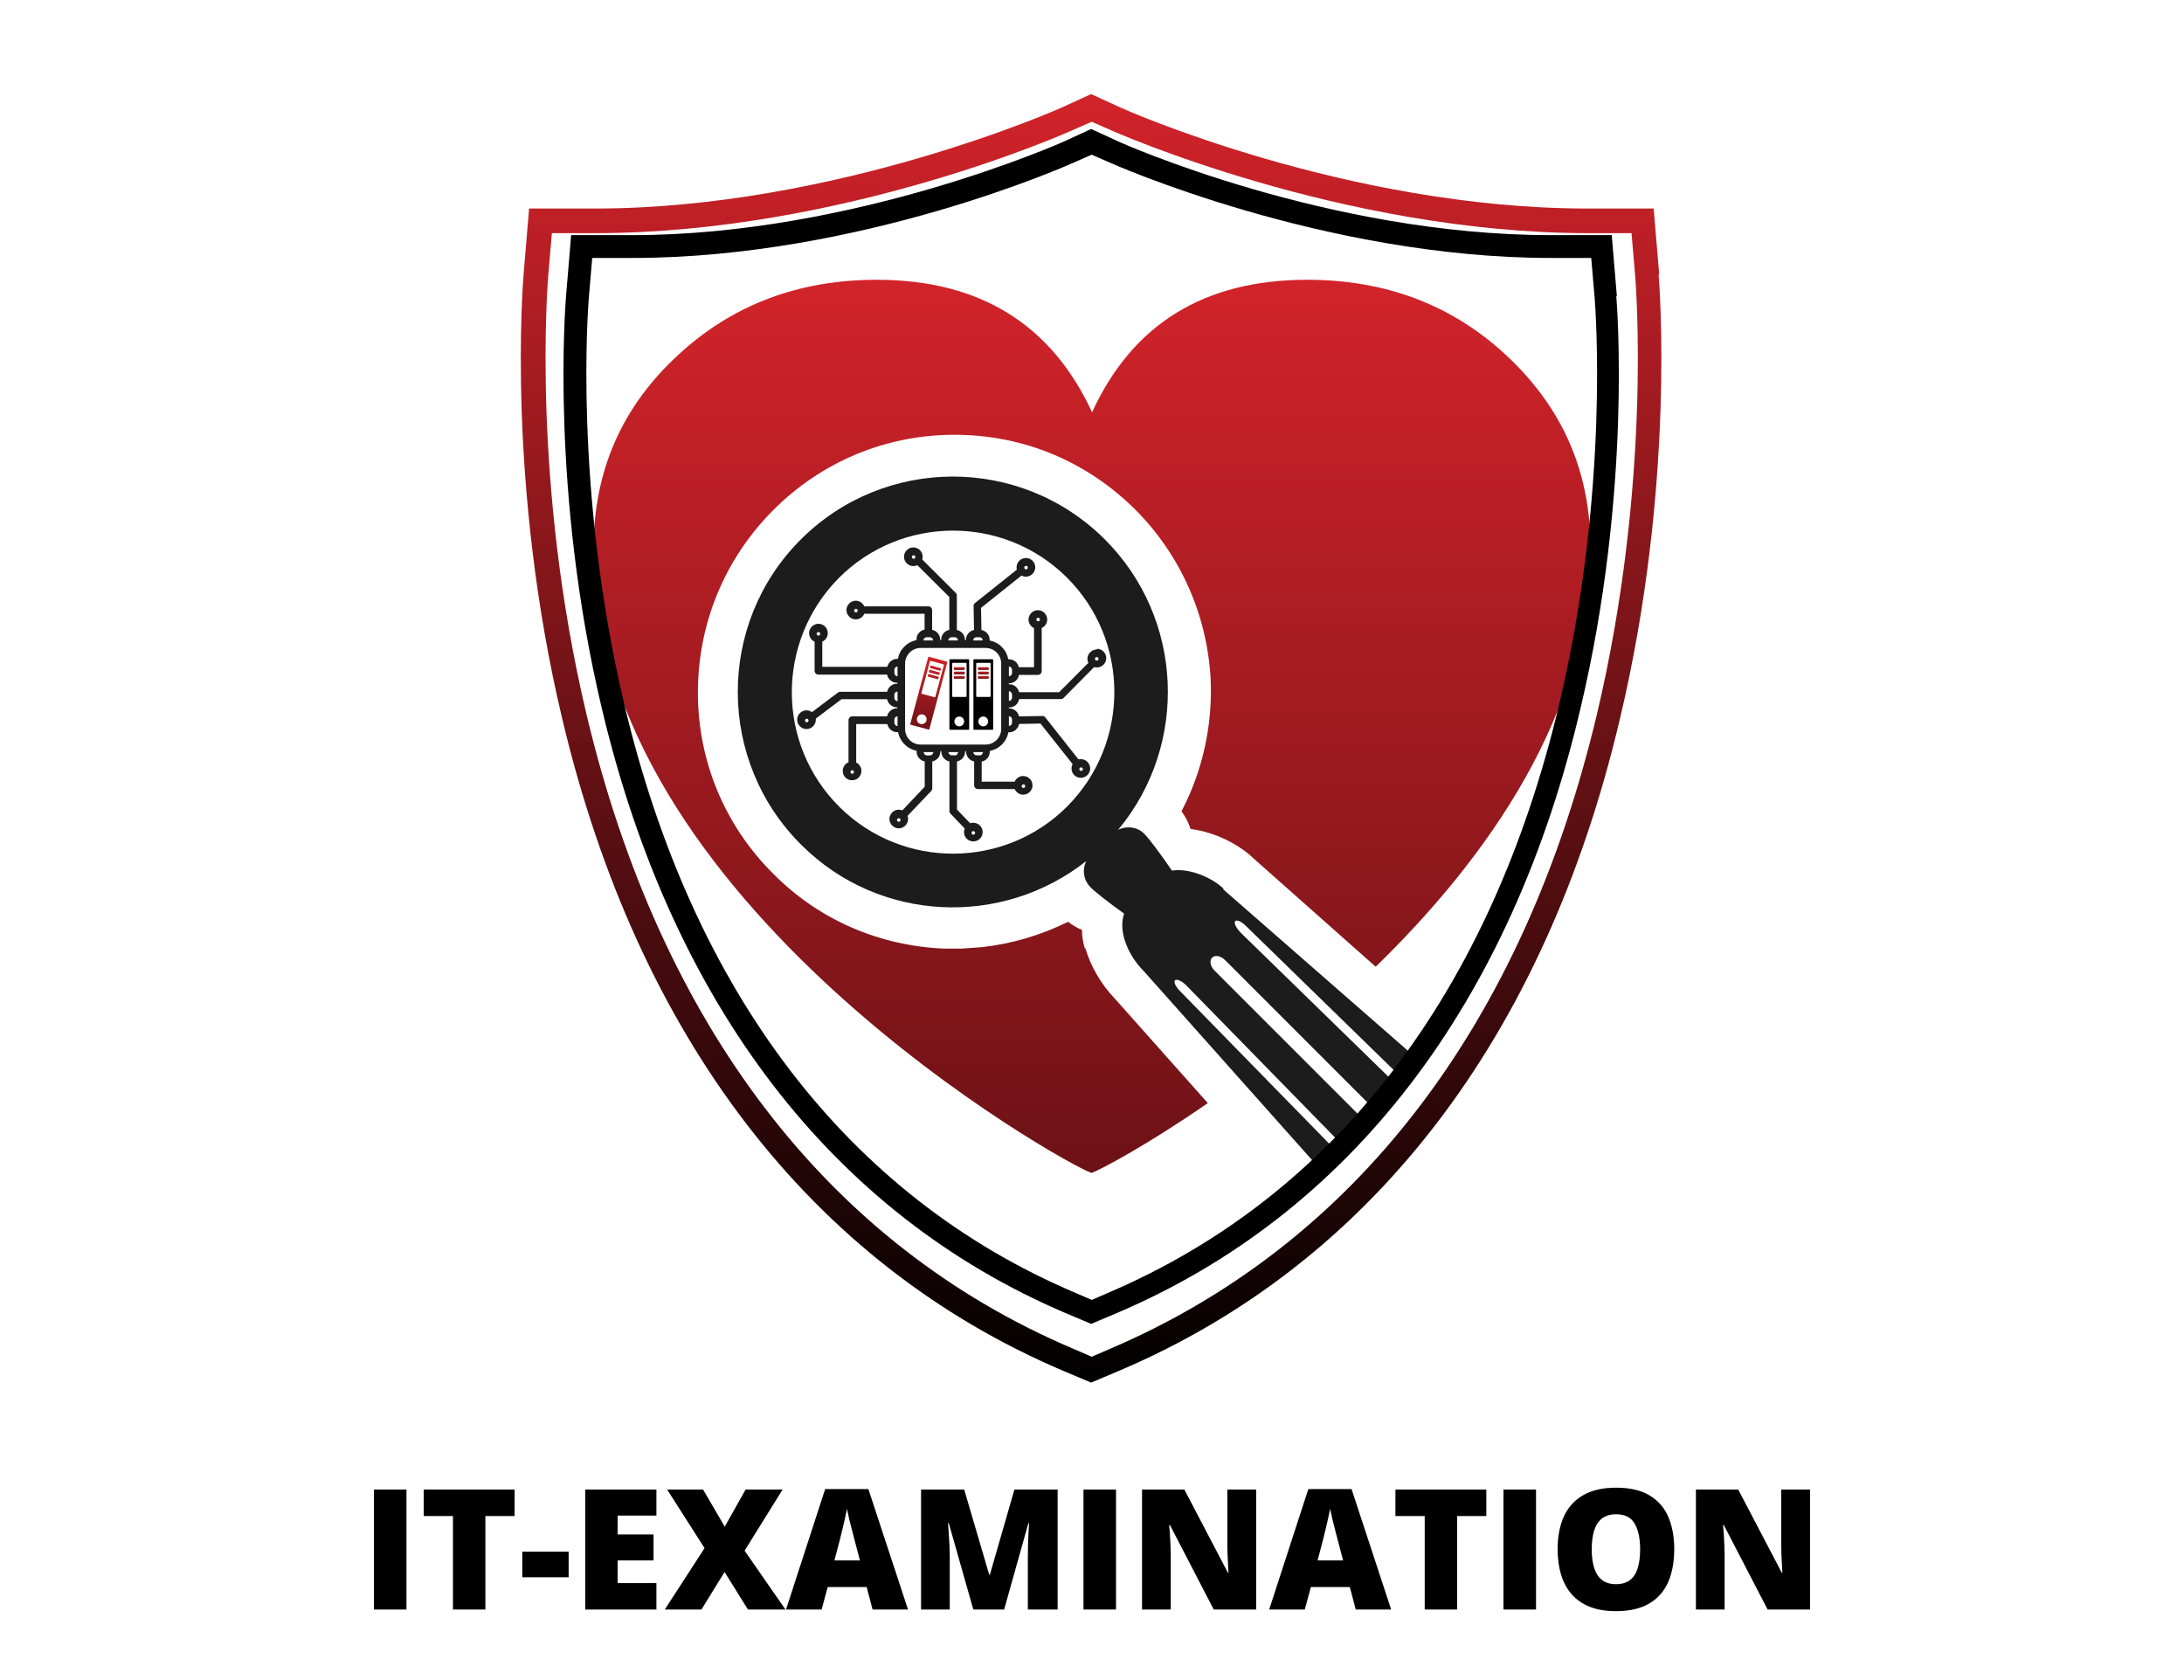
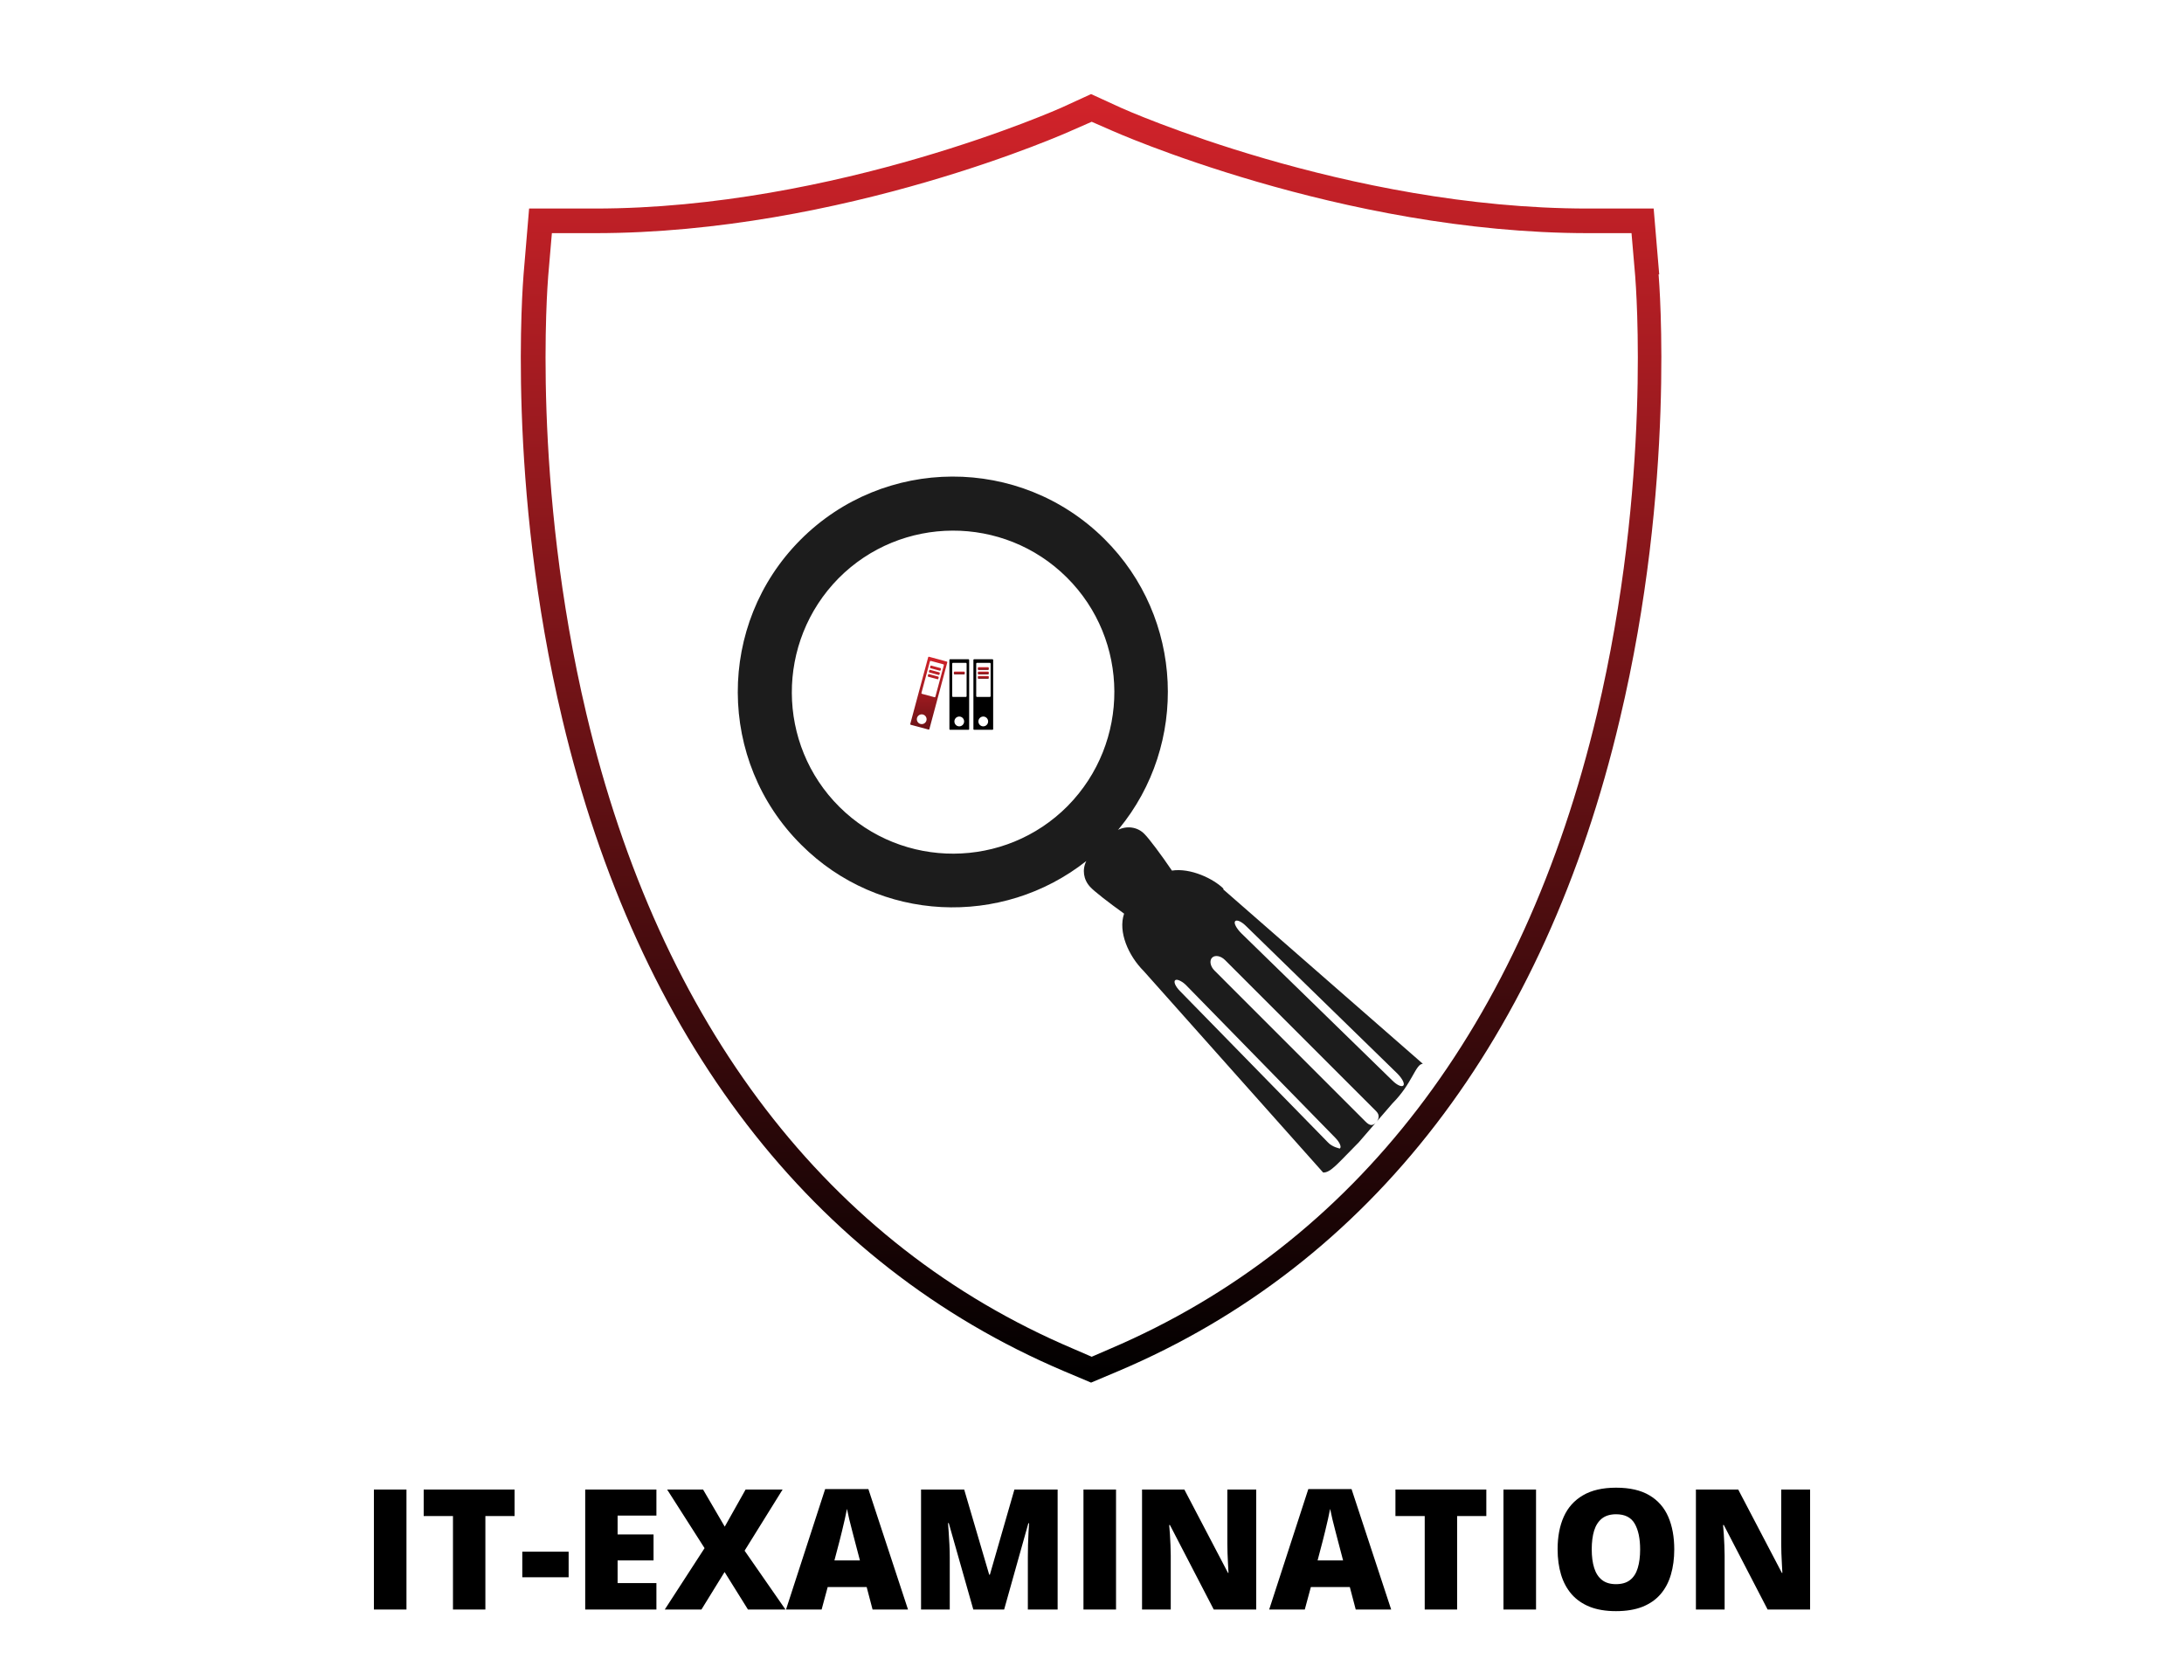
<svg xmlns="http://www.w3.org/2000/svg" width="650" height="500" viewBox="0 0 650 500" fill="none">
  <path d="M111.279 479V443.307H120.972V479H111.279ZM144.458 479H134.814V451.192H126.099V443.307H153.149V451.192H144.458V479ZM155.444 469.405V461.788H169.238V469.405H155.444ZM195.361 479H174.17V443.307H195.361V451.046H183.813V456.661H194.507V464.4H183.813V471.139H195.361V479ZM233.765 479H222.607L215.649 467.843L208.765 479H197.852L209.692 460.738L198.56 443.307H209.253L215.698 454.342L221.899 443.307H232.91L221.606 461.495L233.765 479ZM259.692 479L257.935 472.311H246.338L244.531 479H233.936L245.581 443.16H258.447L270.239 479H259.692ZM255.933 464.4L254.395 458.541C254.232 457.906 253.996 457.003 253.687 455.831C253.377 454.643 253.068 453.422 252.759 452.169C252.466 450.899 252.238 449.858 252.075 449.044C251.929 449.858 251.717 450.867 251.44 452.071C251.18 453.259 250.903 454.439 250.61 455.611C250.334 456.783 250.09 457.76 249.878 458.541L248.34 464.4H255.933ZM289.673 479L282.373 453.292H282.153C282.218 453.959 282.284 454.863 282.349 456.002C282.43 457.141 282.503 458.37 282.568 459.688C282.633 461.007 282.666 462.276 282.666 463.497V479H274.121V443.307H286.963L294.409 468.648H294.604L301.904 443.307H314.771V479H305.908V463.351C305.908 462.228 305.924 461.023 305.957 459.737C306.006 458.435 306.055 457.215 306.104 456.075C306.169 454.92 306.226 454.008 306.274 453.341H306.055L298.853 479H289.673ZM322.461 479V443.307H332.153V479H322.461ZM373.877 479H361.23L348.193 453.854H347.974C348.055 454.618 348.128 455.538 348.193 456.612C348.258 457.687 348.315 458.785 348.364 459.908C348.413 461.015 348.438 462.016 348.438 462.911V479H339.893V443.307H352.49L365.479 468.111H365.625C365.576 467.33 365.527 466.427 365.479 465.401C365.43 464.36 365.381 463.31 365.332 462.252C365.299 461.194 365.283 460.258 365.283 459.444V443.307H373.877V479ZM403.491 479L401.733 472.311H390.137L388.33 479H377.734L389.38 443.16H402.246L414.038 479H403.491ZM399.731 464.4L398.193 458.541C398.031 457.906 397.795 457.003 397.485 455.831C397.176 454.643 396.867 453.422 396.558 452.169C396.265 450.899 396.037 449.858 395.874 449.044C395.728 449.858 395.516 450.867 395.239 452.071C394.979 453.259 394.702 454.439 394.409 455.611C394.132 456.783 393.888 457.76 393.677 458.541L392.139 464.4H399.731ZM433.667 479H424.023V451.192H415.308V443.307H442.358V451.192H433.667V479ZM447.461 479V443.307H457.153V479H447.461ZM498.291 461.104C498.291 463.855 497.957 466.362 497.29 468.624C496.639 470.87 495.614 472.807 494.214 474.435C492.814 476.062 491.016 477.315 488.818 478.194C486.621 479.057 483.993 479.488 480.933 479.488C477.938 479.488 475.342 479.057 473.145 478.194C470.964 477.315 469.165 476.07 467.749 474.459C466.333 472.831 465.283 470.886 464.6 468.624C463.916 466.362 463.574 463.839 463.574 461.056C463.574 457.345 464.185 454.122 465.405 451.388C466.642 448.637 468.547 446.513 471.118 445.016C473.69 443.502 476.978 442.745 480.981 442.745C485.05 442.745 488.354 443.502 490.894 445.016C493.449 446.529 495.321 448.661 496.509 451.412C497.697 454.163 498.291 457.394 498.291 461.104ZM473.73 461.104C473.73 463.253 473.975 465.1 474.463 466.646C474.951 468.193 475.724 469.381 476.782 470.211C477.84 471.041 479.224 471.456 480.933 471.456C482.707 471.456 484.115 471.041 485.156 470.211C486.214 469.381 486.971 468.193 487.427 466.646C487.899 465.1 488.135 463.253 488.135 461.104C488.135 457.882 487.598 455.335 486.523 453.463C485.449 451.591 483.602 450.655 480.981 450.655C479.24 450.655 477.832 451.078 476.758 451.925C475.7 452.771 474.927 453.976 474.438 455.538C473.966 457.101 473.73 458.956 473.73 461.104ZM538.721 479H526.074L513.037 453.854H512.817C512.899 454.618 512.972 455.538 513.037 456.612C513.102 457.687 513.159 458.785 513.208 459.908C513.257 461.015 513.281 462.016 513.281 462.911V479H504.736V443.307H517.334L530.322 468.111H530.469C530.42 467.33 530.371 466.427 530.322 465.401C530.273 464.36 530.225 463.31 530.176 462.252C530.143 461.194 530.127 460.258 530.127 459.444V443.307H538.721V479Z" fill="black" />
-   <path d="M322.878 282.302C322.309 280.451 322.024 278.6 322.024 276.749C320.601 276.18 319.177 275.326 317.896 274.329C309.781 278.316 301.24 280.878 292.271 281.875L286.291 282.302H280.74C261.663 281.448 243.725 273.76 230.2 260.092C215.679 245.712 207.707 226.492 207.707 206.132C207.707 185.773 215.537 166.552 229.916 152.03C244.295 137.508 263.513 129.393 284.014 129.393C304.514 129.393 323.305 137.223 337.826 151.603C351.351 165.129 359.323 183.068 360.32 202.288C360.889 215.956 357.9 229.481 351.636 241.441C352.775 243.007 353.772 244.858 354.341 246.709C362.029 247.705 369.004 251.549 372.99 255.393L409.435 287.712C442.748 255.251 473.356 212.112 473.356 163.135C473.356 140.213 464.957 121.135 448.016 105.474C431.929 90.667 412.283 83.264 389.078 83.264C358.47 83.264 337.115 96.362 325.014 122.701C312.913 96.504 291.559 83.264 260.951 83.264C237.746 83.264 218.1 90.667 202.013 105.474C185.071 120.993 176.672 140.213 176.672 163.135C176.672 268.349 317.754 346.94 324.872 349.075C327.007 348.363 340.959 341.102 359.466 328.289L331.847 297.251C327.719 292.98 324.587 287.57 323.021 282.16L322.878 282.302Z" fill="url(#paint0_linear_966_13584)" />
  <path d="M364.164 264.504C361.175 261.514 354.341 258.24 348.789 259.094C345.515 254.253 341.955 249.555 340.674 248.273C338.539 245.995 335.264 245.711 332.702 246.992L332.987 246.707C353.772 221.507 352.348 183.921 328.716 160.429C303.66 135.514 263.086 135.656 238.173 160.714C213.259 185.772 213.402 226.49 238.458 251.406C261.663 274.613 298.25 276.036 323.306 256.246C322.025 258.809 322.451 261.799 324.444 263.935C325.583 265.216 329.997 268.633 334.553 271.908C332.702 277.318 335.834 284.436 340.39 288.992L393.776 348.932C395.985 349.13 398.419 345.942 404.398 339.962L414.418 328.376C420.397 322.397 421.29 316.597 423.469 316.597L364.022 264.647L364.164 264.504ZM317.754 239.873C299.104 258.667 268.638 258.809 249.846 240.158C231.055 221.507 230.913 191.039 249.562 172.104C268.212 153.31 298.677 153.168 317.469 171.819C336.261 190.47 336.403 220.938 317.754 239.873ZM398.758 341.813C398.758 341.813 396.481 341.386 395.199 339.962L351.209 294.972C349.785 293.548 349.216 292.125 349.785 291.697C350.355 291.27 352.063 292.125 353.345 293.548L397.335 338.539C398.759 339.962 399.328 341.386 398.758 341.813ZM409.408 334.169C408.554 335.023 407.727 335.122 406.446 333.84L361.459 288.85C360.178 287.569 359.894 285.86 360.748 285.006C361.602 284.152 363.31 284.436 364.591 285.718L409.578 330.708C410.859 331.989 410.262 333.315 409.408 334.169ZM414.418 321.596L369.432 277.745C368.008 276.321 367.154 274.755 367.581 274.186C368.008 273.616 369.431 274.185 370.855 275.609L415.842 319.46C417.266 320.884 418.12 322.45 417.693 323.02C417.266 323.589 415.842 323.02 414.418 321.596Z" fill="#1C1C1C" />
-   <path d="M326.418 193.29C324.906 193.29 323.639 194.558 323.639 196.07C323.639 196.479 323.721 196.888 323.925 197.256L315.221 206.006H303.288C303.002 204.657 301.817 203.635 300.346 203.635H300.223V203.349H300.346C301.776 203.349 303.002 202.326 303.288 200.854H308.928C309.541 200.854 310.031 200.364 310.031 199.709V186.911C311.012 186.462 311.666 185.48 311.666 184.376C311.666 182.823 310.399 181.596 308.887 181.596C307.375 181.596 306.108 182.864 306.108 184.376C306.108 185.48 306.762 186.503 307.743 186.911V198.565H303.206C302.92 197.215 301.735 196.193 300.264 196.193H300.06C299.57 193.372 297.322 191.123 294.543 190.632V190.428C294.543 188.997 293.521 187.77 292.091 187.484L291.969 180.901L304.024 171.292C304.432 171.497 304.841 171.619 305.332 171.619C306.844 171.619 308.11 170.352 308.11 168.839C308.11 167.326 306.884 166.058 305.332 166.058C303.779 166.058 302.553 167.326 302.553 168.839C302.553 169.084 302.553 169.33 302.634 169.534L290.17 179.47C289.884 179.674 289.721 180.042 289.762 180.369L289.884 187.484C288.536 187.77 287.473 188.956 287.473 190.428V190.51H287.187V190.428C287.187 188.997 286.166 187.77 284.776 187.484V177.221C284.776 176.894 284.613 176.567 284.408 176.403L274.478 166.508C274.56 166.263 274.601 165.977 274.601 165.691C274.601 164.137 273.334 162.91 271.822 162.91C270.31 162.91 269.043 164.178 269.043 165.691C269.043 167.203 270.31 168.471 271.822 168.471C272.231 168.471 272.639 168.389 273.007 168.185L282.529 177.671V187.443C281.139 187.729 280.118 188.915 280.118 190.387V190.469H279.831V190.387C279.831 188.956 278.81 187.729 277.42 187.443V181.596C277.42 180.983 276.93 180.451 276.276 180.451H257.233C256.783 179.47 255.803 178.775 254.699 178.775C253.187 178.775 251.921 180.042 251.921 181.555C251.921 183.068 253.187 184.336 254.699 184.336C255.803 184.336 256.783 183.681 257.233 182.659H275.173V187.361C273.783 187.647 272.762 188.833 272.762 190.305V190.51C269.942 191.041 267.735 193.249 267.245 196.07H267.041C265.61 196.07 264.384 197.093 264.098 198.442H244.728V190.959C245.709 190.51 246.363 189.528 246.363 188.424C246.363 186.871 245.096 185.644 243.584 185.644C242.072 185.644 240.805 186.911 240.805 188.424C240.805 189.528 241.459 190.551 242.44 190.959V199.628C242.44 199.914 242.562 200.2 242.767 200.445C242.971 200.65 243.257 200.773 243.543 200.773H264.017C264.262 202.122 265.488 203.185 266.959 203.185H267.082V203.471H266.959C265.529 203.471 264.303 204.493 264.017 205.884H250.082C249.836 205.884 249.632 205.965 249.428 206.088L241.663 211.935C241.214 211.608 240.642 211.403 240.029 211.403C238.517 211.403 237.25 212.671 237.25 214.184C237.25 215.697 238.476 216.964 240.029 216.964C241.582 216.964 242.808 215.697 242.808 214.184C242.808 214.061 242.808 213.979 242.808 213.857L250.449 208.092H264.017C264.303 209.482 265.488 210.504 266.959 210.504H267.082V210.79H266.959C265.529 210.79 264.303 211.812 264.017 213.203H253.637C253.024 213.203 252.533 213.693 252.533 214.347V226.859C251.512 227.268 250.817 228.29 250.817 229.435C250.817 230.989 252.043 232.216 253.596 232.216C255.149 232.216 256.375 230.948 256.375 229.435C256.375 228.372 255.762 227.391 254.822 226.941V215.492H264.098C264.384 216.883 265.569 217.905 267.041 217.905H267.286C267.817 220.685 270.024 222.934 272.803 223.425V223.67C272.803 225.101 273.824 226.328 275.214 226.614V234.137L268.553 241.17C268.226 241.047 267.858 240.966 267.49 240.966C265.978 240.966 264.711 242.233 264.711 243.746C264.711 245.259 265.978 246.526 267.49 246.526C269.002 246.526 270.269 245.259 270.269 243.746C270.269 243.419 270.228 243.092 270.106 242.806L277.094 235.446C277.339 235.241 277.461 234.914 277.461 234.628V226.614C278.851 226.328 279.872 225.142 279.872 223.67V223.547H280.158V223.67C280.158 225.101 281.18 226.328 282.57 226.614V241.375C282.57 241.661 282.692 241.947 282.896 242.151L287.106 246.567C286.983 246.894 286.901 247.262 286.901 247.63C286.901 249.184 288.127 250.411 289.68 250.411C291.233 250.411 292.459 249.143 292.459 247.63C292.459 246.118 291.192 244.85 289.68 244.85C289.353 244.85 289.026 244.891 288.74 245.014L284.817 240.925V226.614C286.206 226.328 287.228 225.142 287.228 223.67V223.547H287.514V223.67C287.514 225.101 288.536 226.328 289.925 226.614V233.688C289.925 234.301 290.416 234.832 291.029 234.832H301.981C302.43 235.814 303.411 236.509 304.514 236.509C306.026 236.509 307.293 235.241 307.293 233.728C307.293 232.216 306.067 230.948 304.514 230.948C303.411 230.948 302.43 231.602 301.981 232.624H292.173V226.655C293.562 226.369 294.584 225.183 294.584 223.711V223.465C297.363 222.975 299.61 220.726 300.101 217.946H300.346C301.817 217.946 303.002 216.882 303.288 215.451L309.663 215.329L319.226 227.391C319.021 227.8 318.899 228.208 318.899 228.699C318.899 230.253 320.125 231.48 321.678 231.48C323.231 231.48 324.457 230.212 324.457 228.699C324.457 227.186 323.19 225.919 321.678 225.919C321.433 225.919 321.187 225.919 320.983 226.001L311.094 213.489C310.889 213.203 310.562 213.08 310.195 213.08L303.288 213.203C303.002 211.853 301.776 210.831 300.387 210.831H300.264V210.545H300.387C301.817 210.545 303.043 209.523 303.329 208.051H315.752C316.079 208.051 316.406 207.887 316.57 207.683L325.642 198.524C325.887 198.605 326.173 198.646 326.459 198.646C327.971 198.646 329.238 197.379 329.238 195.866C329.238 194.353 328.012 193.086 326.459 193.086L326.418 193.29ZM326.418 195.539C326.704 195.539 326.949 195.784 326.949 196.07C326.949 196.357 326.704 196.602 326.418 196.602C326.132 196.602 325.887 196.357 325.887 196.07C325.887 195.784 326.132 195.539 326.418 195.539ZM301.204 206.701V207.642C301.204 208.173 300.795 208.582 300.264 208.582V205.72C300.795 205.72 301.204 206.17 301.204 206.701ZM300.264 201.222V198.36C300.795 198.36 301.204 198.81 301.204 199.341V200.282C301.204 200.813 300.795 201.222 300.264 201.263V201.222ZM300.264 216.024V213.162C300.795 213.162 301.204 213.611 301.204 214.143V215.083C301.204 215.615 300.795 216.024 300.264 216.065V216.024ZM308.969 183.845C309.255 183.845 309.5 184.09 309.5 184.376C309.5 184.663 309.255 184.908 308.969 184.908C308.682 184.908 308.437 184.663 308.437 184.376C308.437 184.09 308.682 183.845 308.969 183.845ZM291.56 224.774H290.62C290.089 224.774 289.68 224.324 289.68 223.833H292.541C292.541 224.365 292.091 224.815 291.601 224.815L291.56 224.774ZM289.68 247.344C289.966 247.344 290.211 247.589 290.211 247.876C290.211 248.162 289.966 248.407 289.68 248.407C289.394 248.407 289.149 248.162 289.149 247.876C289.149 247.589 289.394 247.344 289.68 247.344ZM284.163 224.774H283.223C282.692 224.774 282.283 224.324 282.283 223.833H285.144C285.144 224.365 284.695 224.815 284.204 224.815L284.163 224.774ZM274.887 223.833H277.747C277.747 224.365 277.298 224.815 276.808 224.815H275.868C275.336 224.815 274.928 224.365 274.928 223.874L274.887 223.833ZM275.827 189.651H276.767C277.298 189.651 277.707 190.06 277.707 190.591H274.846C274.846 190.06 275.295 189.651 275.786 189.651H275.827ZM283.223 189.651H284.163C284.694 189.651 285.103 190.06 285.103 190.591H282.243C282.243 190.06 282.692 189.651 283.182 189.651H283.223ZM292.5 190.591H289.639C289.639 190.06 290.089 189.651 290.579 189.651H291.519C292.05 189.651 292.459 190.06 292.459 190.591H292.5ZM269.37 216.923V197.501C269.37 194.926 271.454 192.84 273.988 192.84H293.358C295.932 192.84 297.976 194.926 297.976 197.501V216.923C297.976 219.499 295.892 221.585 293.358 221.585H273.988C271.413 221.585 269.37 219.499 269.37 216.923ZM304.841 168.921C304.841 168.635 305.086 168.389 305.372 168.389C305.658 168.389 305.904 168.635 305.904 168.921C305.904 169.207 305.658 169.452 305.372 169.452C305.086 169.452 304.841 169.207 304.841 168.921ZM271.904 165.241C272.19 165.241 272.435 165.486 272.435 165.772C272.435 166.059 272.19 166.304 271.904 166.304C271.618 166.304 271.372 166.059 271.372 165.772C271.372 165.486 271.618 165.241 271.904 165.241ZM254.74 181.187C255.026 181.187 255.272 181.432 255.272 181.719C255.272 182.005 255.026 182.25 254.74 182.25C254.454 182.25 254.209 182.005 254.209 181.719C254.209 181.432 254.454 181.187 254.74 181.187ZM267.122 198.401V201.263C266.591 201.263 266.182 200.813 266.182 200.282V199.341C266.182 198.81 266.591 198.401 267.122 198.36V198.401ZM267.122 205.802V208.664C266.591 208.664 266.182 208.214 266.182 207.724V206.783C266.182 206.252 266.591 205.843 267.122 205.802ZM267.122 213.203V216.065C266.591 216.065 266.182 215.615 266.182 215.083V214.143C266.182 213.611 266.591 213.203 267.122 213.162V213.203ZM243.584 188.097C243.87 188.097 244.115 188.343 244.115 188.629C244.115 188.915 243.87 189.16 243.584 189.16C243.298 189.16 243.053 188.915 243.053 188.629C243.053 188.343 243.298 188.097 243.584 188.097ZM240.11 213.898C240.396 213.898 240.642 214.143 240.642 214.429C240.642 214.715 240.396 214.961 240.11 214.961C239.824 214.961 239.579 214.715 239.579 214.429C239.579 214.143 239.824 213.898 240.11 213.898ZM253.637 230.294C253.351 230.294 253.106 230.048 253.106 229.762C253.106 229.476 253.351 229.231 253.637 229.231C253.923 229.231 254.168 229.476 254.168 229.762C254.168 230.048 253.923 230.294 253.637 230.294ZM267.49 243.501C267.776 243.501 268.021 243.746 268.021 244.032C268.021 244.318 267.776 244.564 267.49 244.564C267.204 244.564 266.959 244.318 266.959 244.032C266.959 243.746 267.204 243.501 267.49 243.501ZM304.596 233.442C304.882 233.442 305.127 233.687 305.127 233.974C305.127 234.26 304.882 234.505 304.596 234.505C304.31 234.505 304.065 234.26 304.065 233.974C304.065 233.687 304.31 233.442 304.596 233.442ZM321.759 228.372C322.045 228.372 322.291 228.617 322.291 228.904C322.291 229.19 322.045 229.435 321.759 229.435C321.473 229.435 321.228 229.19 321.228 228.904C321.228 228.617 321.473 228.372 321.759 228.372Z" fill="#1C1C1C" />
  <path d="M295.405 196.204H289.886C289.783 196.204 289.707 196.294 289.707 196.396V217C289.707 217.102 289.796 217.192 289.886 217.192H295.405C295.507 217.192 295.584 217.102 295.584 217V196.396C295.584 196.294 295.494 196.204 295.405 196.204ZM292.639 216.168C291.832 216.168 291.192 215.515 291.192 214.708C291.192 213.901 291.832 213.248 292.639 213.248C293.445 213.248 294.086 213.901 294.086 214.708C294.086 215.515 293.433 216.168 292.639 216.168ZM294.828 207.191C294.828 207.306 294.726 207.409 294.623 207.409H290.744C290.629 207.409 290.539 207.306 290.539 207.191V197.485C290.539 197.369 290.629 197.267 290.744 197.267H294.623C294.726 197.267 294.828 197.369 294.828 197.485V207.191Z" fill="black" />
  <path d="M281.806 196.896L276.467 195.449C276.377 195.423 276.275 195.487 276.249 195.577L270.91 215.464C270.884 215.566 270.948 215.669 271.038 215.694L276.377 217.129C276.467 217.154 276.569 217.09 276.595 217L281.934 197.114C281.96 197.011 281.896 196.909 281.806 196.883V196.896ZM275.724 214.427C275.519 215.208 274.713 215.656 273.944 215.451C273.163 215.233 272.715 214.452 272.92 213.671C273.125 212.903 273.919 212.429 274.7 212.647C275.468 212.852 275.929 213.658 275.724 214.427ZM278.387 207.345C278.362 207.46 278.234 207.537 278.131 207.499L274.38 206.487C274.264 206.462 274.2 206.346 274.239 206.218L276.761 196.845C276.787 196.73 276.902 196.653 277.017 196.691L280.769 197.703C280.872 197.728 280.948 197.844 280.91 197.972L278.387 207.345ZM279.373 201.596L279.258 202.018C279.233 202.121 279.13 202.172 279.028 202.146L276.249 201.391C276.16 201.365 276.096 201.263 276.121 201.16L276.236 200.738C276.262 200.635 276.364 200.584 276.454 200.61L279.233 201.365C279.335 201.391 279.399 201.493 279.373 201.596ZM280.052 199.06L279.937 199.483C279.911 199.585 279.809 199.636 279.706 199.611L276.928 198.855C276.838 198.83 276.774 198.727 276.8 198.625L276.915 198.202C276.941 198.1 277.043 198.049 277.133 198.074L279.911 198.83C280.014 198.855 280.078 198.958 280.052 199.06ZM279.706 200.328L279.591 200.75C279.565 200.853 279.463 200.904 279.361 200.879L276.582 200.123C276.492 200.097 276.428 199.995 276.454 199.893L276.569 199.47C276.595 199.367 276.697 199.316 276.787 199.342L279.566 200.097C279.668 200.123 279.732 200.225 279.706 200.328Z" fill="url(#paint1_linear_966_13584)" />
-   <path d="M286.941 198.56H284.06C283.957 198.56 283.881 198.649 283.881 198.752V199.187C283.881 199.289 283.97 199.379 284.06 199.379H286.941C287.043 199.379 287.133 199.289 287.133 199.187V198.752C287.133 198.649 287.043 198.56 286.941 198.56Z" fill="url(#paint2_linear_966_13584)" />
  <path d="M294.086 198.56H291.205C291.102 198.56 291.025 198.649 291.025 198.752V199.187C291.025 199.289 291.115 199.379 291.205 199.379H294.086C294.188 199.379 294.278 199.289 294.278 199.187V198.752C294.278 198.649 294.188 198.56 294.086 198.56Z" fill="url(#paint3_linear_966_13584)" />
  <path d="M288.259 196.204H282.741C282.638 196.204 282.562 196.294 282.562 196.396V217C282.562 217.102 282.651 217.192 282.741 217.192H288.259C288.362 217.192 288.439 217.102 288.439 217V196.396C288.439 196.294 288.349 196.204 288.259 196.204ZM285.494 216.168C284.687 216.168 284.047 215.515 284.047 214.708C284.047 213.901 284.687 213.248 285.494 213.248C286.3 213.248 286.941 213.901 286.941 214.708C286.941 215.515 286.288 216.168 285.494 216.168ZM287.683 207.191C287.683 207.306 287.581 207.409 287.478 207.409H283.599C283.483 207.409 283.394 207.306 283.394 207.191V197.485C283.394 197.369 283.483 197.267 283.599 197.267H287.478C287.581 197.267 287.683 197.369 287.683 197.485V207.191Z" fill="black" />
  <path d="M294.086 199.879H291.205C291.102 199.879 291.025 199.969 291.025 200.071V200.506C291.025 200.609 291.115 200.698 291.205 200.698H294.086C294.188 200.698 294.278 200.609 294.278 200.506V200.071C294.278 199.969 294.188 199.879 294.086 199.879Z" fill="url(#paint4_linear_966_13584)" />
  <path d="M286.941 199.879H284.06C283.957 199.879 283.881 199.969 283.881 200.071V200.506C283.881 200.609 283.97 200.698 284.06 200.698H286.941C287.043 200.698 287.133 200.609 287.133 200.506V200.071C287.133 199.969 287.043 199.879 286.941 199.879Z" fill="url(#paint5_linear_966_13584)" />
  <path d="M294.086 201.185H291.205C291.102 201.185 291.025 201.274 291.025 201.377V201.812C291.025 201.914 291.115 202.004 291.205 202.004H294.086C294.188 202.004 294.278 201.914 294.278 201.812V201.377C294.278 201.274 294.188 201.185 294.086 201.185Z" fill="url(#paint6_linear_966_13584)" />
-   <path d="M286.941 201.185H284.06C283.957 201.185 283.881 201.274 283.881 201.377V201.812C283.881 201.914 283.97 202.004 284.06 202.004H286.941C287.043 202.004 287.133 201.914 287.133 201.812V201.377C287.133 201.274 287.043 201.185 286.941 201.185Z" fill="url(#paint7_linear_966_13584)" />
-   <path d="M481.209 88.149L479.683 69.978H461.545C395.097 69.978 333.565 42.466 332.887 42.127L324.75 38.391L316.614 42.127C316.614 42.127 254.572 69.978 188.124 69.978H169.986L168.461 88.149C168.292 90.526 163.715 146.059 179.14 210.932C199.99 298.901 247.793 361.226 317.123 390.775L324.75 394.002L332.378 390.775C401.878 361.226 449.68 298.901 470.36 210.932C485.786 146.059 481.209 90.357 481.04 88.149H481.209ZM464.089 209.403C443.747 295.334 397.47 355.791 330.005 384.661L324.919 386.869L319.834 384.661C252.369 355.961 206.093 295.334 185.751 209.403C170.665 145.55 175.071 91.036 175.241 88.658L176.259 76.771H188.124C256.437 76.771 318.817 48.75 319.495 48.41L324.919 46.033L330.344 48.41C330.344 48.41 393.572 76.771 461.715 76.771H473.581L474.598 88.658C474.768 91.036 479.175 145.55 464.089 209.403Z" fill="black" />
  <g filter="url(#filter0_d_966_13584)">
    <path d="M493.812 77.657L492.163 58.062H472.562C400.751 58.062 334.253 28.395 333.52 28.029L324.726 24L315.933 28.029C315.933 28.029 248.885 58.062 177.074 58.062H157.473L155.825 77.657C155.641 80.221 150.695 140.104 167.366 210.059C189.898 304.92 241.558 372.129 316.484 403.993L324.726 407.473L332.97 403.993C408.078 372.129 459.739 304.92 482.088 210.059C498.758 140.104 493.812 80.037 493.629 77.657H493.812ZM475.31 208.411C453.327 301.075 403.315 366.268 330.405 397.4L324.91 399.781L319.414 397.4C246.504 366.451 196.493 301.075 174.51 208.411C158.206 139.555 162.968 80.77 163.152 78.206L164.252 65.387H177.074C250.9 65.387 318.315 35.171 319.047 34.805L324.91 32.241L330.772 34.805C330.772 34.805 399.102 65.387 472.745 65.387H485.569L486.668 78.206C486.851 80.77 491.614 139.555 475.31 208.411Z" fill="url(#paint8_linear_966_13584)" />
  </g>
  <defs>
    <filter id="filter0_d_966_13584" x="151" y="24" width="347.454" height="391.473" filterUnits="userSpaceOnUse" color-interpolation-filters="sRGB">
      <feFlood flood-opacity="0" result="BackgroundImageFix" />
      <feColorMatrix in="SourceAlpha" type="matrix" values="0 0 0 0 0 0 0 0 0 0 0 0 0 0 0 0 0 0 127 0" result="hardAlpha" />
      <feOffset dy="4" />
      <feGaussianBlur stdDeviation="2" />
      <feComposite in2="hardAlpha" operator="out" />
      <feColorMatrix type="matrix" values="0 0 0 0 0 0 0 0 0 0 0 0 0 0 0 0 0 0 0.25 0" />
      <feBlend mode="normal" in2="BackgroundImageFix" result="effect1_dropShadow_966_13584" />
      <feBlend mode="normal" in="SourceGraphic" in2="effect1_dropShadow_966_13584" result="shape" />
    </filter>
    <linearGradient id="paint0_linear_966_13584" x1="325.014" y1="83.264" x2="325.014" y2="349.075" gradientUnits="userSpaceOnUse">
      <stop stop-color="#D2232A" />
      <stop offset="1" stop-color="#6C1216" />
    </linearGradient>
    <linearGradient id="paint1_linear_966_13584" x1="276.422" y1="195.443" x2="276.422" y2="217.134" gradientUnits="userSpaceOnUse">
      <stop stop-color="#D2232A" />
      <stop offset="1" stop-color="#6C1216" />
    </linearGradient>
    <linearGradient id="paint2_linear_966_13584" x1="285.507" y1="198.56" x2="285.507" y2="199.379" gradientUnits="userSpaceOnUse">
      <stop stop-color="#D2232A" />
      <stop offset="1" stop-color="#6C1216" />
    </linearGradient>
    <linearGradient id="paint3_linear_966_13584" x1="292.651" y1="198.56" x2="292.651" y2="199.379" gradientUnits="userSpaceOnUse">
      <stop stop-color="#D2232A" />
      <stop offset="1" stop-color="#6C1216" />
    </linearGradient>
    <linearGradient id="paint4_linear_966_13584" x1="292.651" y1="199.879" x2="292.651" y2="200.698" gradientUnits="userSpaceOnUse">
      <stop stop-color="#D2232A" />
      <stop offset="1" stop-color="#6C1216" />
    </linearGradient>
    <linearGradient id="paint5_linear_966_13584" x1="285.507" y1="199.879" x2="285.507" y2="200.698" gradientUnits="userSpaceOnUse">
      <stop stop-color="#D2232A" />
      <stop offset="1" stop-color="#6C1216" />
    </linearGradient>
    <linearGradient id="paint6_linear_966_13584" x1="292.651" y1="201.185" x2="292.651" y2="202.004" gradientUnits="userSpaceOnUse">
      <stop stop-color="#D2232A" />
      <stop offset="1" stop-color="#6C1216" />
    </linearGradient>
    <linearGradient id="paint7_linear_966_13584" x1="285.507" y1="201.185" x2="285.507" y2="202.004" gradientUnits="userSpaceOnUse">
      <stop stop-color="#D2232A" />
      <stop offset="1" stop-color="#6C1216" />
    </linearGradient>
    <linearGradient id="paint8_linear_966_13584" x1="324.727" y1="24" x2="324.727" y2="407.473" gradientUnits="userSpaceOnUse">
      <stop stop-color="#D2232A" />
      <stop offset="1" />
    </linearGradient>
  </defs>
</svg>